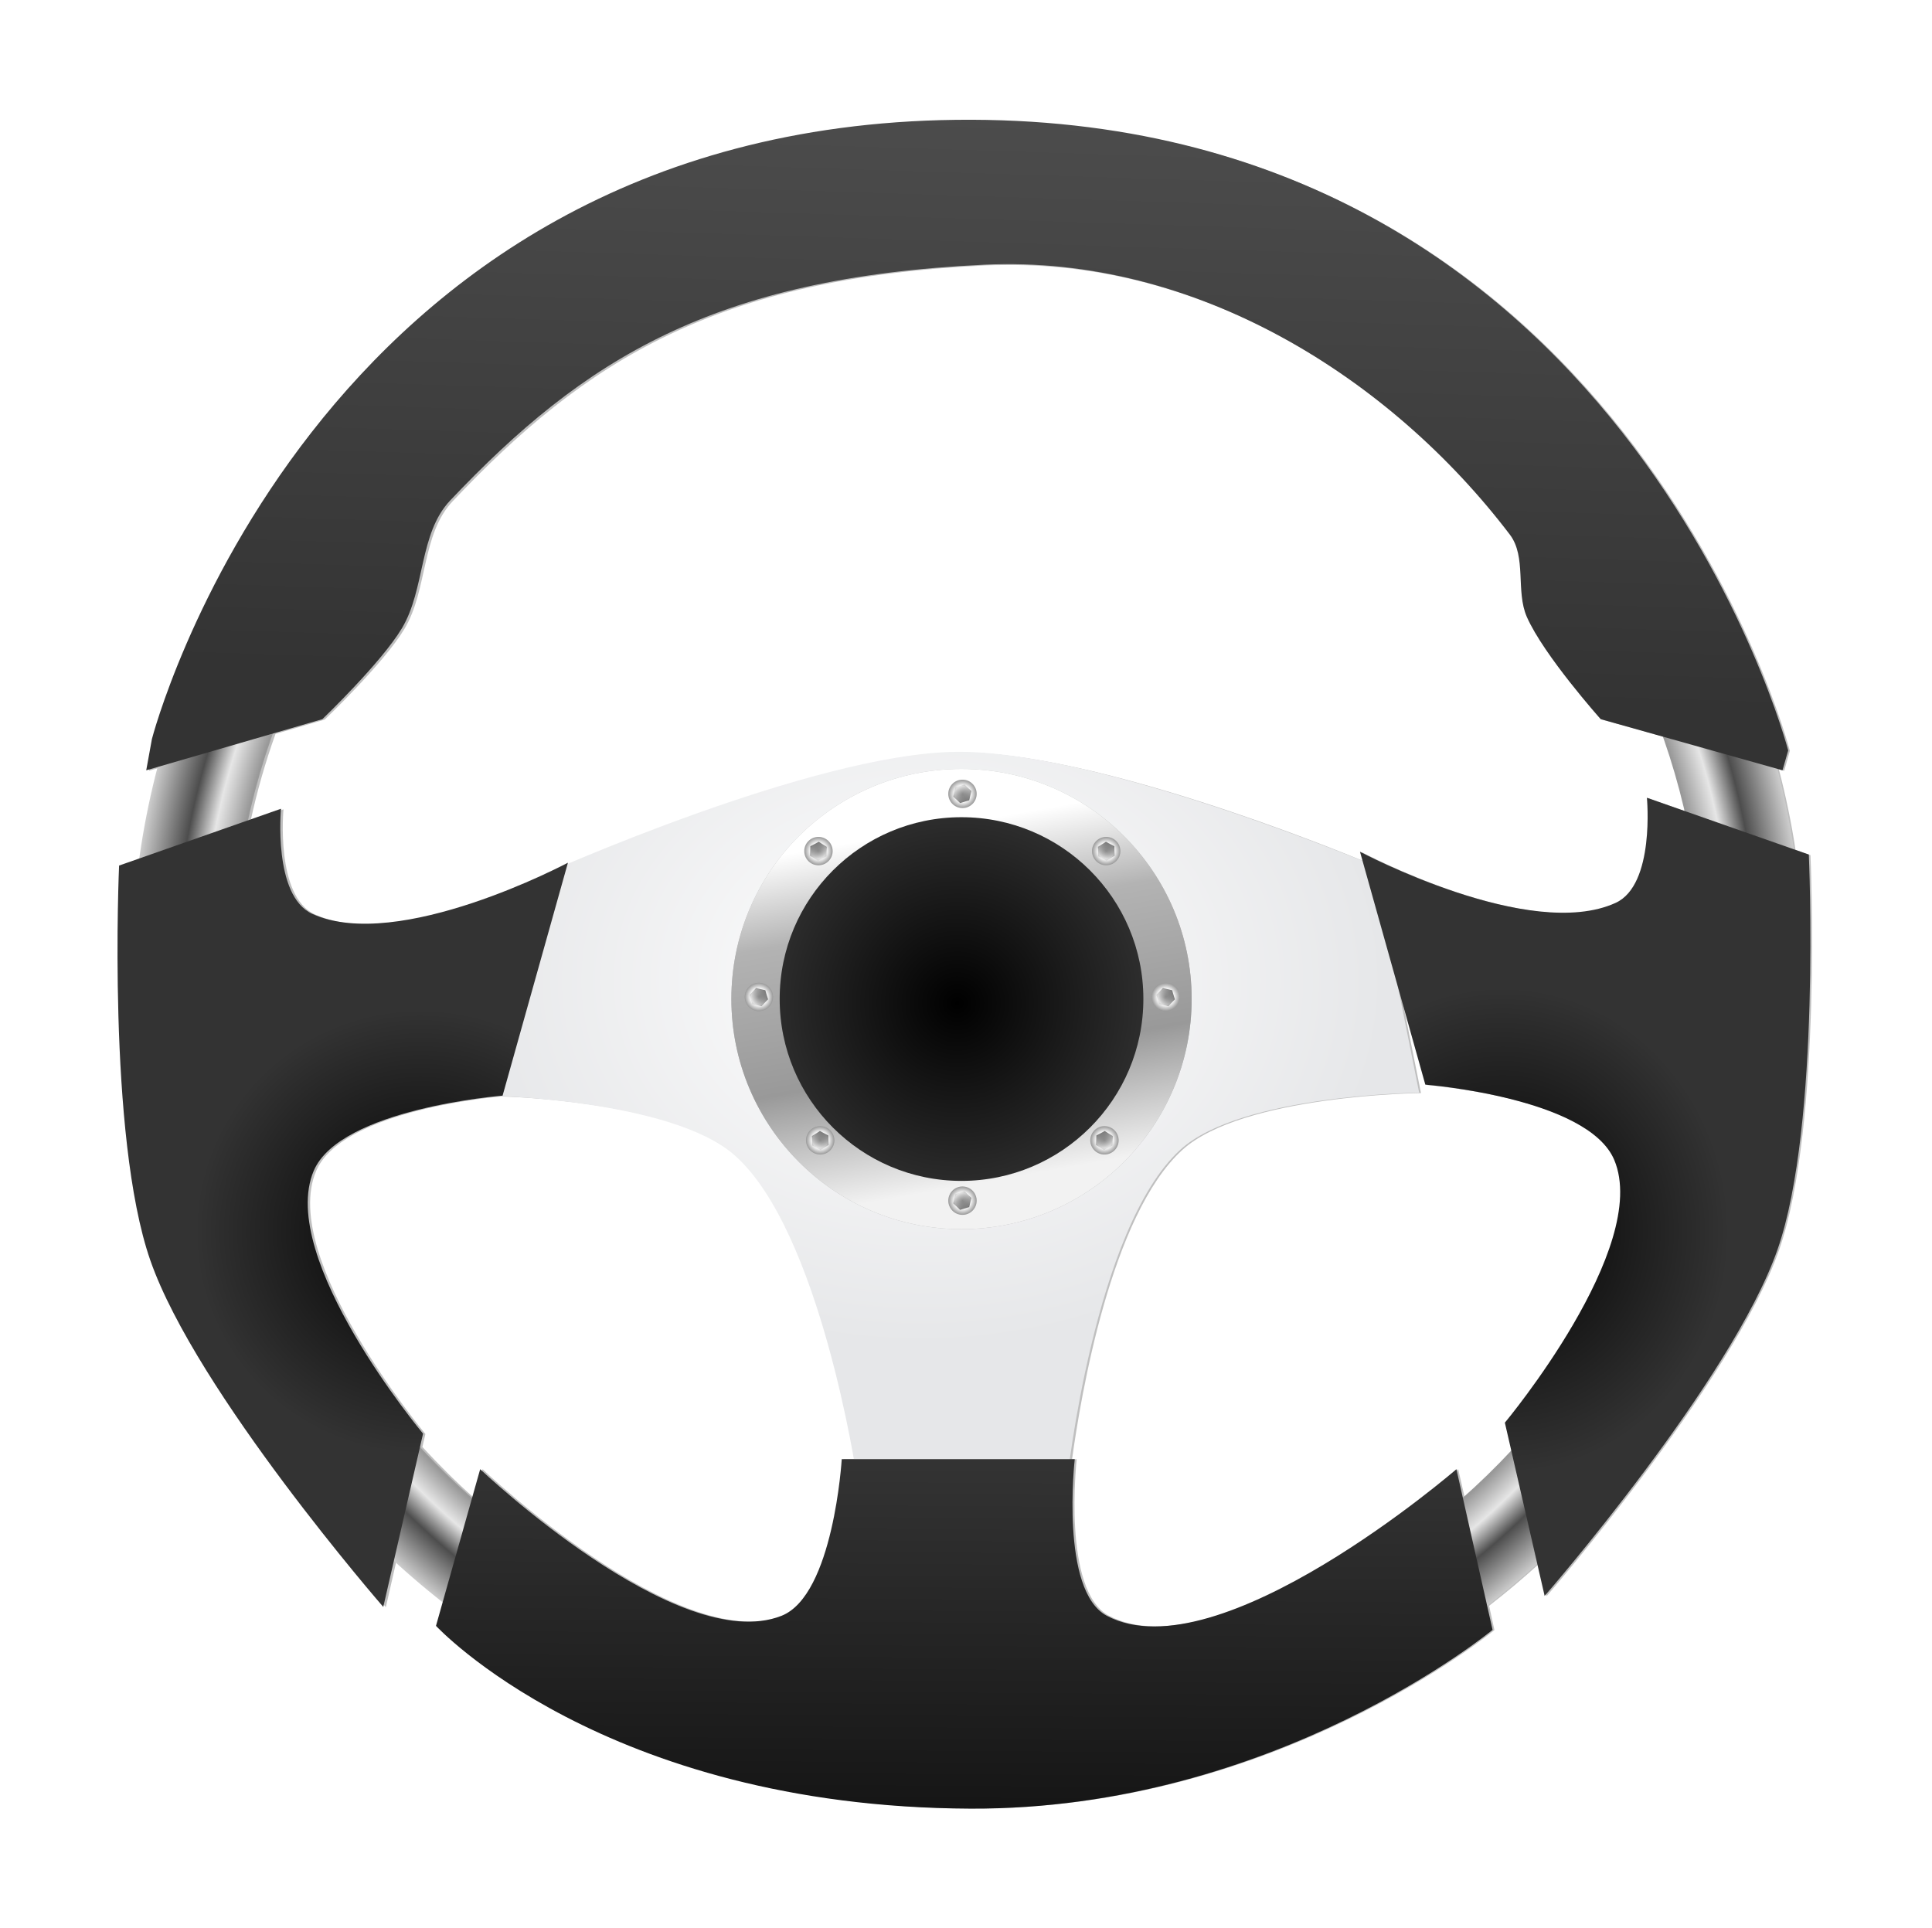
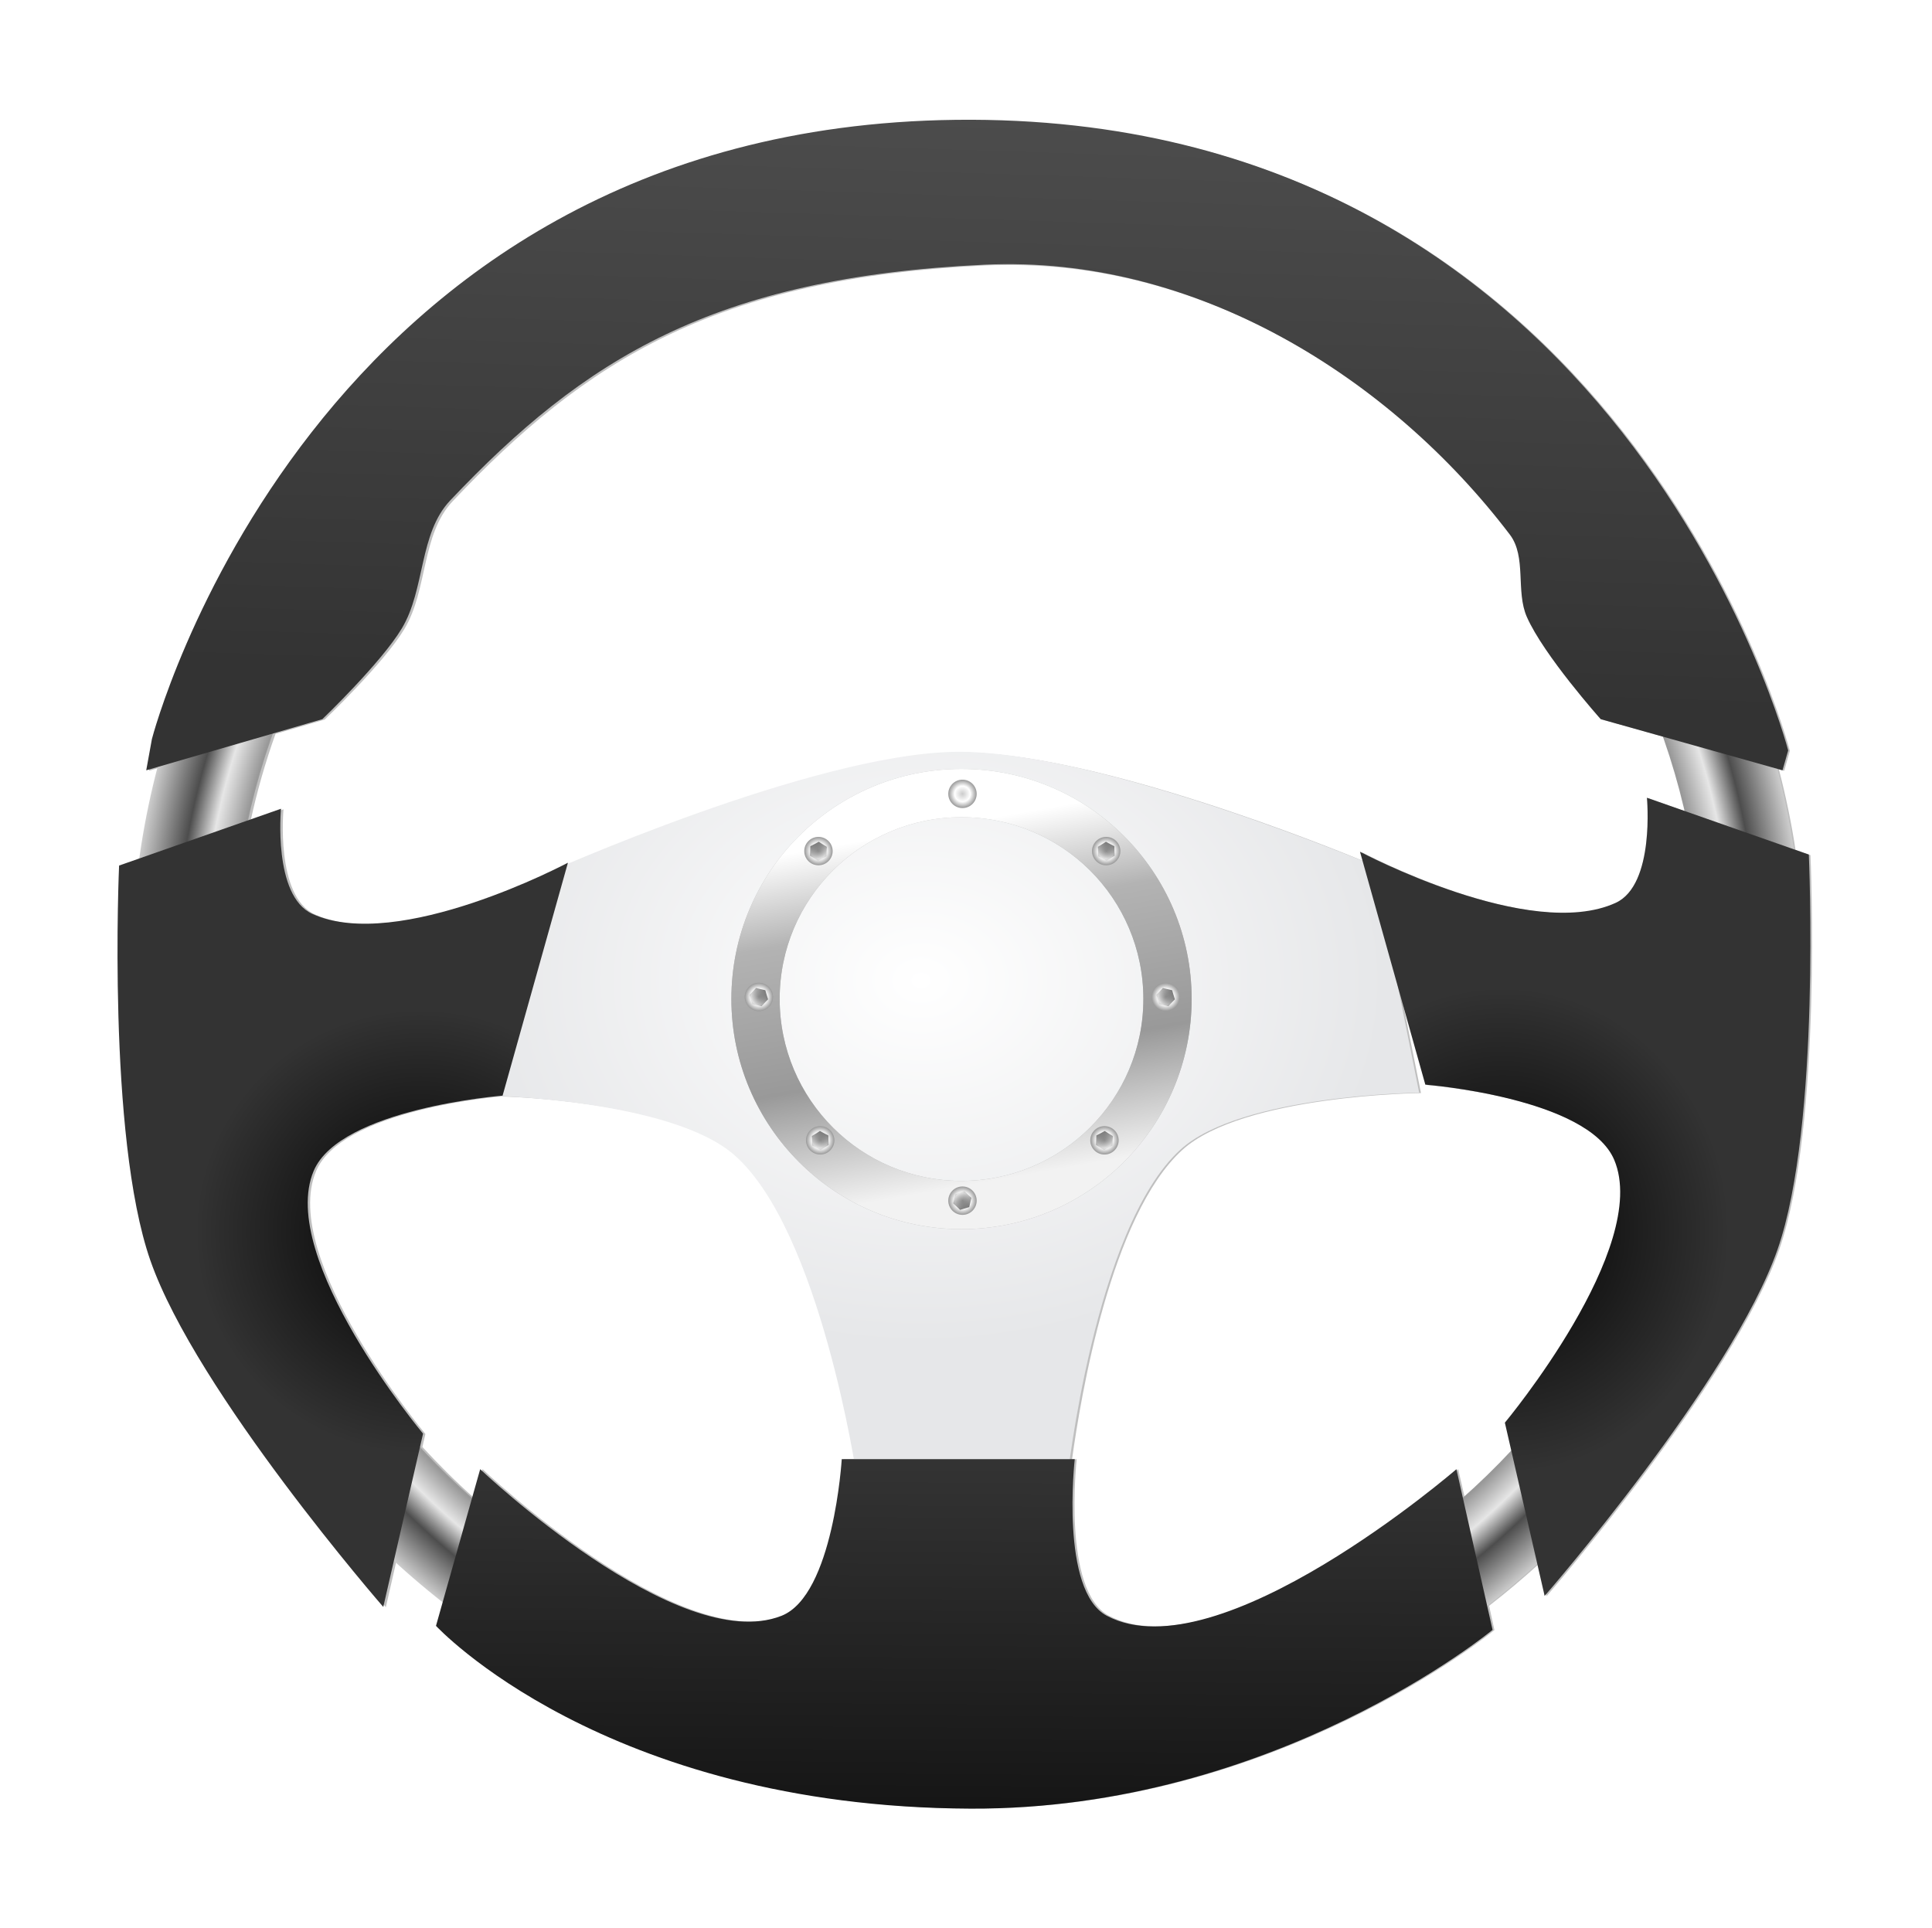
<svg xmlns="http://www.w3.org/2000/svg" xmlns:xlink="http://www.w3.org/1999/xlink" version="1.1" viewBox="0 0 121.91 121.66">
  <defs>
    <filter id="l" color-interpolation-filters="sRGB">
      <feGaussianBlur stdDeviation="1.589" />
    </filter>
    <radialGradient id="h" cx="-560.76" cy="116.08" r="84.742" gradientTransform="matrix(1 0 0 .784 -155.01 -217.93)" gradientUnits="userSpaceOnUse">
      <stop stop-color="#fff" offset="0" />
      <stop stop-color="#e6e7e9" offset="1" />
    </radialGradient>
    <radialGradient id="g" cx="-707.38" cy="-129" r="152" gradientTransform="matrix(1 0 0 .973 0 -3.421)" gradientUnits="userSpaceOnUse">
      <stop stop-color="#4d4d4d" offset="0" />
      <stop stop-color="#999" offset=".882" />
      <stop stop-color="#e6e6e6" offset=".916" />
      <stop stop-color="#4d4d4d" offset=".947" />
      <stop stop-color="#ccc" offset="1" />
    </radialGradient>
    <linearGradient id="k" x1="-717.87" x2="-714.43" y1="-180.48" y2="-288.63" gradientUnits="userSpaceOnUse">
      <stop stop-color="#333" offset="0" />
      <stop stop-color="#4d4d4d" offset="1" />
    </linearGradient>
    <radialGradient id="f" cx="-807.27" cy="-80.624" r="40.964" gradientTransform="matrix(.999 -.036 .036 .987 2.517 -30.73)" gradientUnits="userSpaceOnUse" xlink:href="#c" />
    <linearGradient id="c">
      <stop offset="0" />
      <stop stop-color="#333" offset="1" />
    </linearGradient>
    <radialGradient id="e" cx="-609.87" cy="-82.823" r="40.964" gradientTransform="matrix(.999 -.05 .054 1.077 3.952 -22.839)" gradientUnits="userSpaceOnUse" xlink:href="#c" />
    <linearGradient id="j" x1="-710.48" x2="-711.21" y1="-38.758" y2="69.393" gradientUnits="userSpaceOnUse">
      <stop stop-color="#333" offset="0" />
      <stop offset="1" />
    </linearGradient>
    <filter id="m" color-interpolation-filters="sRGB">
      <feGaussianBlur stdDeviation="0.837" />
    </filter>
    <radialGradient id="d" cx="-466.22" cy="-123.89" r="38.364" gradientUnits="userSpaceOnUse" xlink:href="#c" />
    <linearGradient id="i" x1="-714.11" x2="-702.73" y1="-154.55" y2="-90.477" gradientUnits="userSpaceOnUse">
      <stop stop-color="#fff" offset="0" />
      <stop stop-color="#b3b3b3" offset=".25" />
      <stop stop-color="#999" offset=".66" />
      <stop stop-color="#f2f2f2" offset="1" />
    </linearGradient>
    <radialGradient id="a" cx="-511.55" cy="-140.6" r="10.851" gradientUnits="userSpaceOnUse">
      <stop stop-color="#ccc" offset="0" />
      <stop stop-color="#fff" offset=".548" />
      <stop stop-color="#999" offset="1" />
    </radialGradient>
    <linearGradient id="b" x1="-521.28" x2="-526.89" y1="-180.78" y2="-192.07" gradientUnits="userSpaceOnUse">
      <stop offset="0" />
      <stop stop-opacity="0" offset="1" />
    </linearGradient>
  </defs>
  <g transform="translate(-261.07 -503.81)">
    <g transform="matrix(.671 0 0 .671 332.24 723.49)">
      <path d="m-15.969-316.03c-60.746 0.731-75.562 58.188-75.562 58.188l-0.531 2.938 1.062-0.312c-0.742 2.823-1.31 5.686-1.719 8.625l-1.906 0.656s-1.147 25.375 2.938 37.094c4.306 12.354 21.906 32.594 21.906 32.594l1-4.375c1.474 1.354 2.984 2.665 4.562 3.906l-0.625 2.25s15.722 17.014 50.219 17.156c28.622 0.118 49.094-16.781 49.094-16.781l-0.5-2.281c1.628-1.262 3.199-2.587 4.719-3.969l0.688 3.062s17.569-20.24 21.875-32.594c4.084-11.718 2.938-37.094 2.938-37.094l-1.406-0.5c-0.39-2.574-0.916-5.078-1.562-7.562l0.5 0.125 0.531-1.875s-15.538-60.004-78.219-59.25zm4.531 13.562c19.145-0.161 36.677 11.134 47.531 25.406 1.595 2.098 0.532 5.338 1.594 7.75 1.593 3.617 6.938 9.594 6.938 9.594l5.812 1.625c0.81 2.293 1.508 4.634 2.062 7.031l-3.531-1.25s0.776 8.178-2.938 9.875c-8.076 3.69-24.03-4.81-24.03-4.81l0.25 0.875c-2.81-1.165-25.488-10.394-38.219-10.25-11.689 0.132-31.285 8.281-36.5 10.531l0.031-0.125s-0.711 0.377-1.688 0.844c-0.05 0.022-0.531 0.219-0.531 0.219v0.031c-4.613 2.147-15.54 6.585-21.812 3.719-3.714-1.697-2.938-9.875-2.938-9.875l-3.094 1.094c0.608-2.802 1.39-5.526 2.344-8.188l4.625-1.344s5.554-5.285 7.5-8.531c2.201-3.672 1.588-8.891 4.531-12 12.576-13.281 24.74-20.984 50.188-22.188 0.621-0.029 1.257-0.026 1.875-0.031zm37 67.906 2.594 9.219s15.277 1.191 17.75 7.062c3.461 8.218-10.281 24.688-10.281 24.688l0.594 2.625c-1.443 1.544-2.948 3.062-4.531 4.469l-0.625-2.719s-22.342 19.324-32.844 13.781c-4.432-2.339-3.031-14.719-3.031-14.719h-0.438c0.806-5.849 3.649-22.982 10.375-29.094 5.688-5.168 22.438-5.344 22.438-5.344l-2-9.969zm-84.469 10.281c2.81 0.101 16.735 0.816 22.125 5.562 6.847 6.029 10.315 23.378 11.219 28.562h-1.156s-0.763 12.791-5.656 14.719c-9.768 3.849-28.312-13.781-28.312-13.781l-0.781 2.719c-1.706-1.515-3.333-3.14-4.875-4.812l0.281-1.219s-13.742-16.501-10.281-24.719c2.325-5.522 15.819-6.885 17.438-7.031z" filter="url(#l)" opacity=".5" />
      <g transform="matrix(.517 0 0 .517 350.61 -169.56)">
        <path d="m-784.33-146.3s48.876-21.924 74.924-22.219c26.238-0.297 75.958 20.669 75.958 20.669l8.268 41.338s-32.397 0.333-43.404 10.334c-15.762 14.322-20.669 60.456-20.669 60.456l-38.237-1.033s-6.591-44.626-22.219-58.389c-11.569-10.188-44.955-10.851-44.955-10.851z" fill="url(#h)" />
        <path d="m-707.38-276.97c-83.945 0-152 66.243-152 147.97 0 81.726 68.055 147.97 152 147.97s152-66.243 152-147.97c0-81.726-68.055-147.97-152-147.97zm0 17.781c73.856 0 133.75 58.285 133.75 130.19 0 71.903-59.894 130.19-133.75 130.19s-133.72-58.285-133.72-130.19c0-71.903 59.863-130.19 133.72-130.19z" color="black" fill="url(#g)" />
        <path d="m-856.72-165.16 32.037-9.301s10.703-10.253 14.468-16.535c4.26-7.106 3.087-17.236 8.784-23.252 24.337-25.702 47.895-40.558 97.143-42.888 38.443-1.818 73.909 20.577 95.593 49.088 3.088 4.06 1.045 10.317 3.1 14.985 3.082 7 13.435 18.602 13.435 18.602l33.07 9.301 1.033-3.617s-30.095-116.17-151.4-114.71c-117.56 1.415-146.23 112.64-146.23 112.64z" fill="url(#k)" />
        <path d="m-791.9-105.98 11.885-42.371s-30.873 16.445-46.505 9.301c-7.187-3.285-5.684-19.119-5.684-19.119l-29.453 10.334s-2.22 49.146 5.684 71.824c8.333 23.908 42.371 63.04 42.371 63.04l7.234-31.52s-26.592-31.892-19.894-47.797c4.785-11.363 34.362-13.693 34.362-13.693z" fill="url(#f)" />
        <path d="m-624.06-107.98-11.885-42.371s30.873 16.445 46.505 9.301c7.187-3.285 5.684-19.119 5.684-19.119l29.453 10.334s2.22 49.146-5.684 71.824c-8.333 23.908-42.371 63.04-42.371 63.04l-7.234-31.52s26.592-31.892 19.894-47.797c-4.785-11.363-34.362-13.693-34.362-13.693z" fill="url(#e)" />
        <path d="m-730.21-39.855h42.384s-2.73 23.973 5.846 28.499c20.324 10.727 63.575-26.672 63.575-26.672l6.577 29.23s-39.588 32.747-94.979 32.518c-66.761-0.276-97.209-33.249-97.209-33.249l8.038-28.499s35.904 34.121 54.806 26.672c9.47-3.731 10.961-28.499 10.961-28.499z" fill="url(#j)" />
        <path d="m-708.44-165.41c-23.115 0-41.844 18.728-41.844 41.844 0 23.115 18.728 41.875 41.844 41.875 23.115 0 41.875-18.76 41.875-41.875s-18.76-41.844-41.875-41.844zm0 8.781c18.264 0 33.094 14.798 33.094 33.062s-14.83 33.094-33.094 33.094-33.062-14.83-33.062-33.094 14.798-33.062 33.062-33.062z" color="black" filter="url(#m)" opacity=".5" />
-         <path transform="translate(-242.97 1.096)" d="m-427.86-123.89c0 21.188-17.176 38.364-38.364 38.364s-38.364-17.176-38.364-38.364 17.176-38.364 38.364-38.364 38.364 17.176 38.364 38.364z" color="black" fill="url(#d)" />
        <path d="m-708.44-165.41c-23.115 0-41.844 18.728-41.844 41.844 0 23.115 18.728 41.875 41.844 41.875 23.115 0 41.875-18.76 41.875-41.875s-18.76-41.844-41.875-41.844zm0 8.781c18.264 0 33.094 14.798 33.094 33.062s-14.83 33.094-33.094 33.094-33.062-14.83-33.062-33.094 14.798-33.062 33.062-33.062z" color="black" fill="url(#i)" />
        <path transform="matrix(.238 0 0 .238 -586.5 -127.41)" d="m-500.7-140.6c0 5.993-4.858 10.851-10.851 10.851-5.993 0-10.851-4.858-10.851-10.851 0-5.993 4.858-10.851 10.851-10.851 5.993 0 10.851 4.858 10.851 10.851z" color="black" fill="url(#a)" />
-         <path transform="matrix(.286 0 0 .286 -558.65 -107.89)" d="m-518.79-181.17-5.776 1.737-4.392-4.134 1.384-5.871 5.776-1.737 4.392 4.134z" color="black" fill="url(#b)" opacity=".5" />
        <g transform="translate(0,74)">
          <path transform="matrix(.238 0 0 .238 -586.5 -127.41)" d="m-500.7-140.6c0 5.993-4.858 10.851-10.851 10.851-5.993 0-10.851-4.858-10.851-10.851 0-5.993 4.858-10.851 10.851-10.851 5.993 0 10.851 4.858 10.851 10.851z" color="black" fill="url(#a)" />
          <path transform="matrix(.286 0 0 .286 -558.65 -107.89)" d="m-518.79-181.17-5.776 1.737-4.392-4.134 1.384-5.871 5.776-1.737 4.392 4.134z" color="black" fill="url(#b)" opacity=".5" />
        </g>
        <g transform="matrix(0 -1 1 0 -584.41 -832.18)">
          <path transform="matrix(.238 0 0 .238 -586.5 -127.41)" d="m-500.7-140.6c0 5.993-4.858 10.851-10.851 10.851-5.993 0-10.851-4.858-10.851-10.851 0-5.993 4.858-10.851 10.851-10.851 5.993 0 10.851 4.858 10.851 10.851z" color="black" fill="url(#a)" />
          <path transform="matrix(.286 0 0 .286 -558.65 -107.89)" d="m-518.79-181.17-5.776 1.737-4.392-4.134 1.384-5.871 5.776-1.737 4.392 4.134z" color="black" fill="url(#b)" opacity=".5" />
          <g transform="translate(0,74)">
            <path transform="matrix(.238 0 0 .238 -586.5 -127.41)" d="m-500.7-140.6c0 5.993-4.858 10.851-10.851 10.851-5.993 0-10.851-4.858-10.851-10.851 0-5.993 4.858-10.851 10.851-10.851 5.993 0 10.851 4.858 10.851 10.851z" color="black" fill="url(#a)" />
            <path transform="matrix(.286 0 0 .286 -558.65 -107.89)" d="m-518.79-181.17-5.776 1.737-4.392-4.134 1.384-5.871 5.776-1.737 4.392 4.134z" color="black" fill="url(#b)" opacity=".5" />
          </g>
        </g>
        <g transform="matrix(-.711 -.703 .703 -.711 -1124.6 -710.13)">
          <path transform="matrix(.238 0 0 .238 -586.5 -127.41)" d="m-500.7-140.6c0 5.993-4.858 10.851-10.851 10.851-5.993 0-10.851-4.858-10.851-10.851 0-5.993 4.858-10.851 10.851-10.851 5.993 0 10.851 4.858 10.851 10.851z" color="black" fill="url(#a)" />
          <path transform="matrix(.286 0 0 .286 -558.65 -107.89)" d="m-518.79-181.17-5.776 1.737-4.392-4.134 1.384-5.871 5.776-1.737 4.392 4.134z" color="black" fill="url(#b)" opacity=".5" />
          <g transform="translate(0,74)">
            <path transform="matrix(.238 0 0 .238 -586.5 -127.41)" d="m-500.7-140.6c0 5.993-4.858 10.851-10.851 10.851-5.993 0-10.851-4.858-10.851-10.851 0-5.993 4.858-10.851 10.851-10.851 5.993 0 10.851 4.858 10.851 10.851z" color="black" fill="url(#a)" />
            <path transform="matrix(.286 0 0 .286 -558.65 -107.89)" d="m-518.79-181.17-5.776 1.737-4.392-4.134 1.384-5.871 5.776-1.737 4.392 4.134z" color="black" fill="url(#b)" opacity=".5" />
          </g>
        </g>
        <g transform="matrix(.711 -.703 -.703 -.711 -291.95 -710.13)">
          <path transform="matrix(.238 0 0 .238 -586.5 -127.41)" d="m-500.7-140.6c0 5.993-4.858 10.851-10.851 10.851-5.993 0-10.851-4.858-10.851-10.851 0-5.993 4.858-10.851 10.851-10.851 5.993 0 10.851 4.858 10.851 10.851z" color="black" fill="url(#a)" />
          <path transform="matrix(.286 0 0 .286 -558.65 -107.89)" d="m-518.79-181.17-5.776 1.737-4.392-4.134 1.384-5.871 5.776-1.737 4.392 4.134z" color="black" fill="url(#b)" opacity=".5" />
          <g transform="translate(0,74)">
            <path transform="matrix(.238 0 0 .238 -586.5 -127.41)" d="m-500.7-140.6c0 5.993-4.858 10.851-10.851 10.851-5.993 0-10.851-4.858-10.851-10.851 0-5.993 4.858-10.851 10.851-10.851 5.993 0 10.851 4.858 10.851 10.851z" color="black" fill="url(#a)" />
            <path transform="matrix(.286 0 0 .286 -558.65 -107.89)" d="m-518.79-181.17-5.776 1.737-4.392-4.134 1.384-5.871 5.776-1.737 4.392 4.134z" color="black" fill="url(#b)" opacity=".5" />
          </g>
        </g>
      </g>
    </g>
  </g>
</svg>